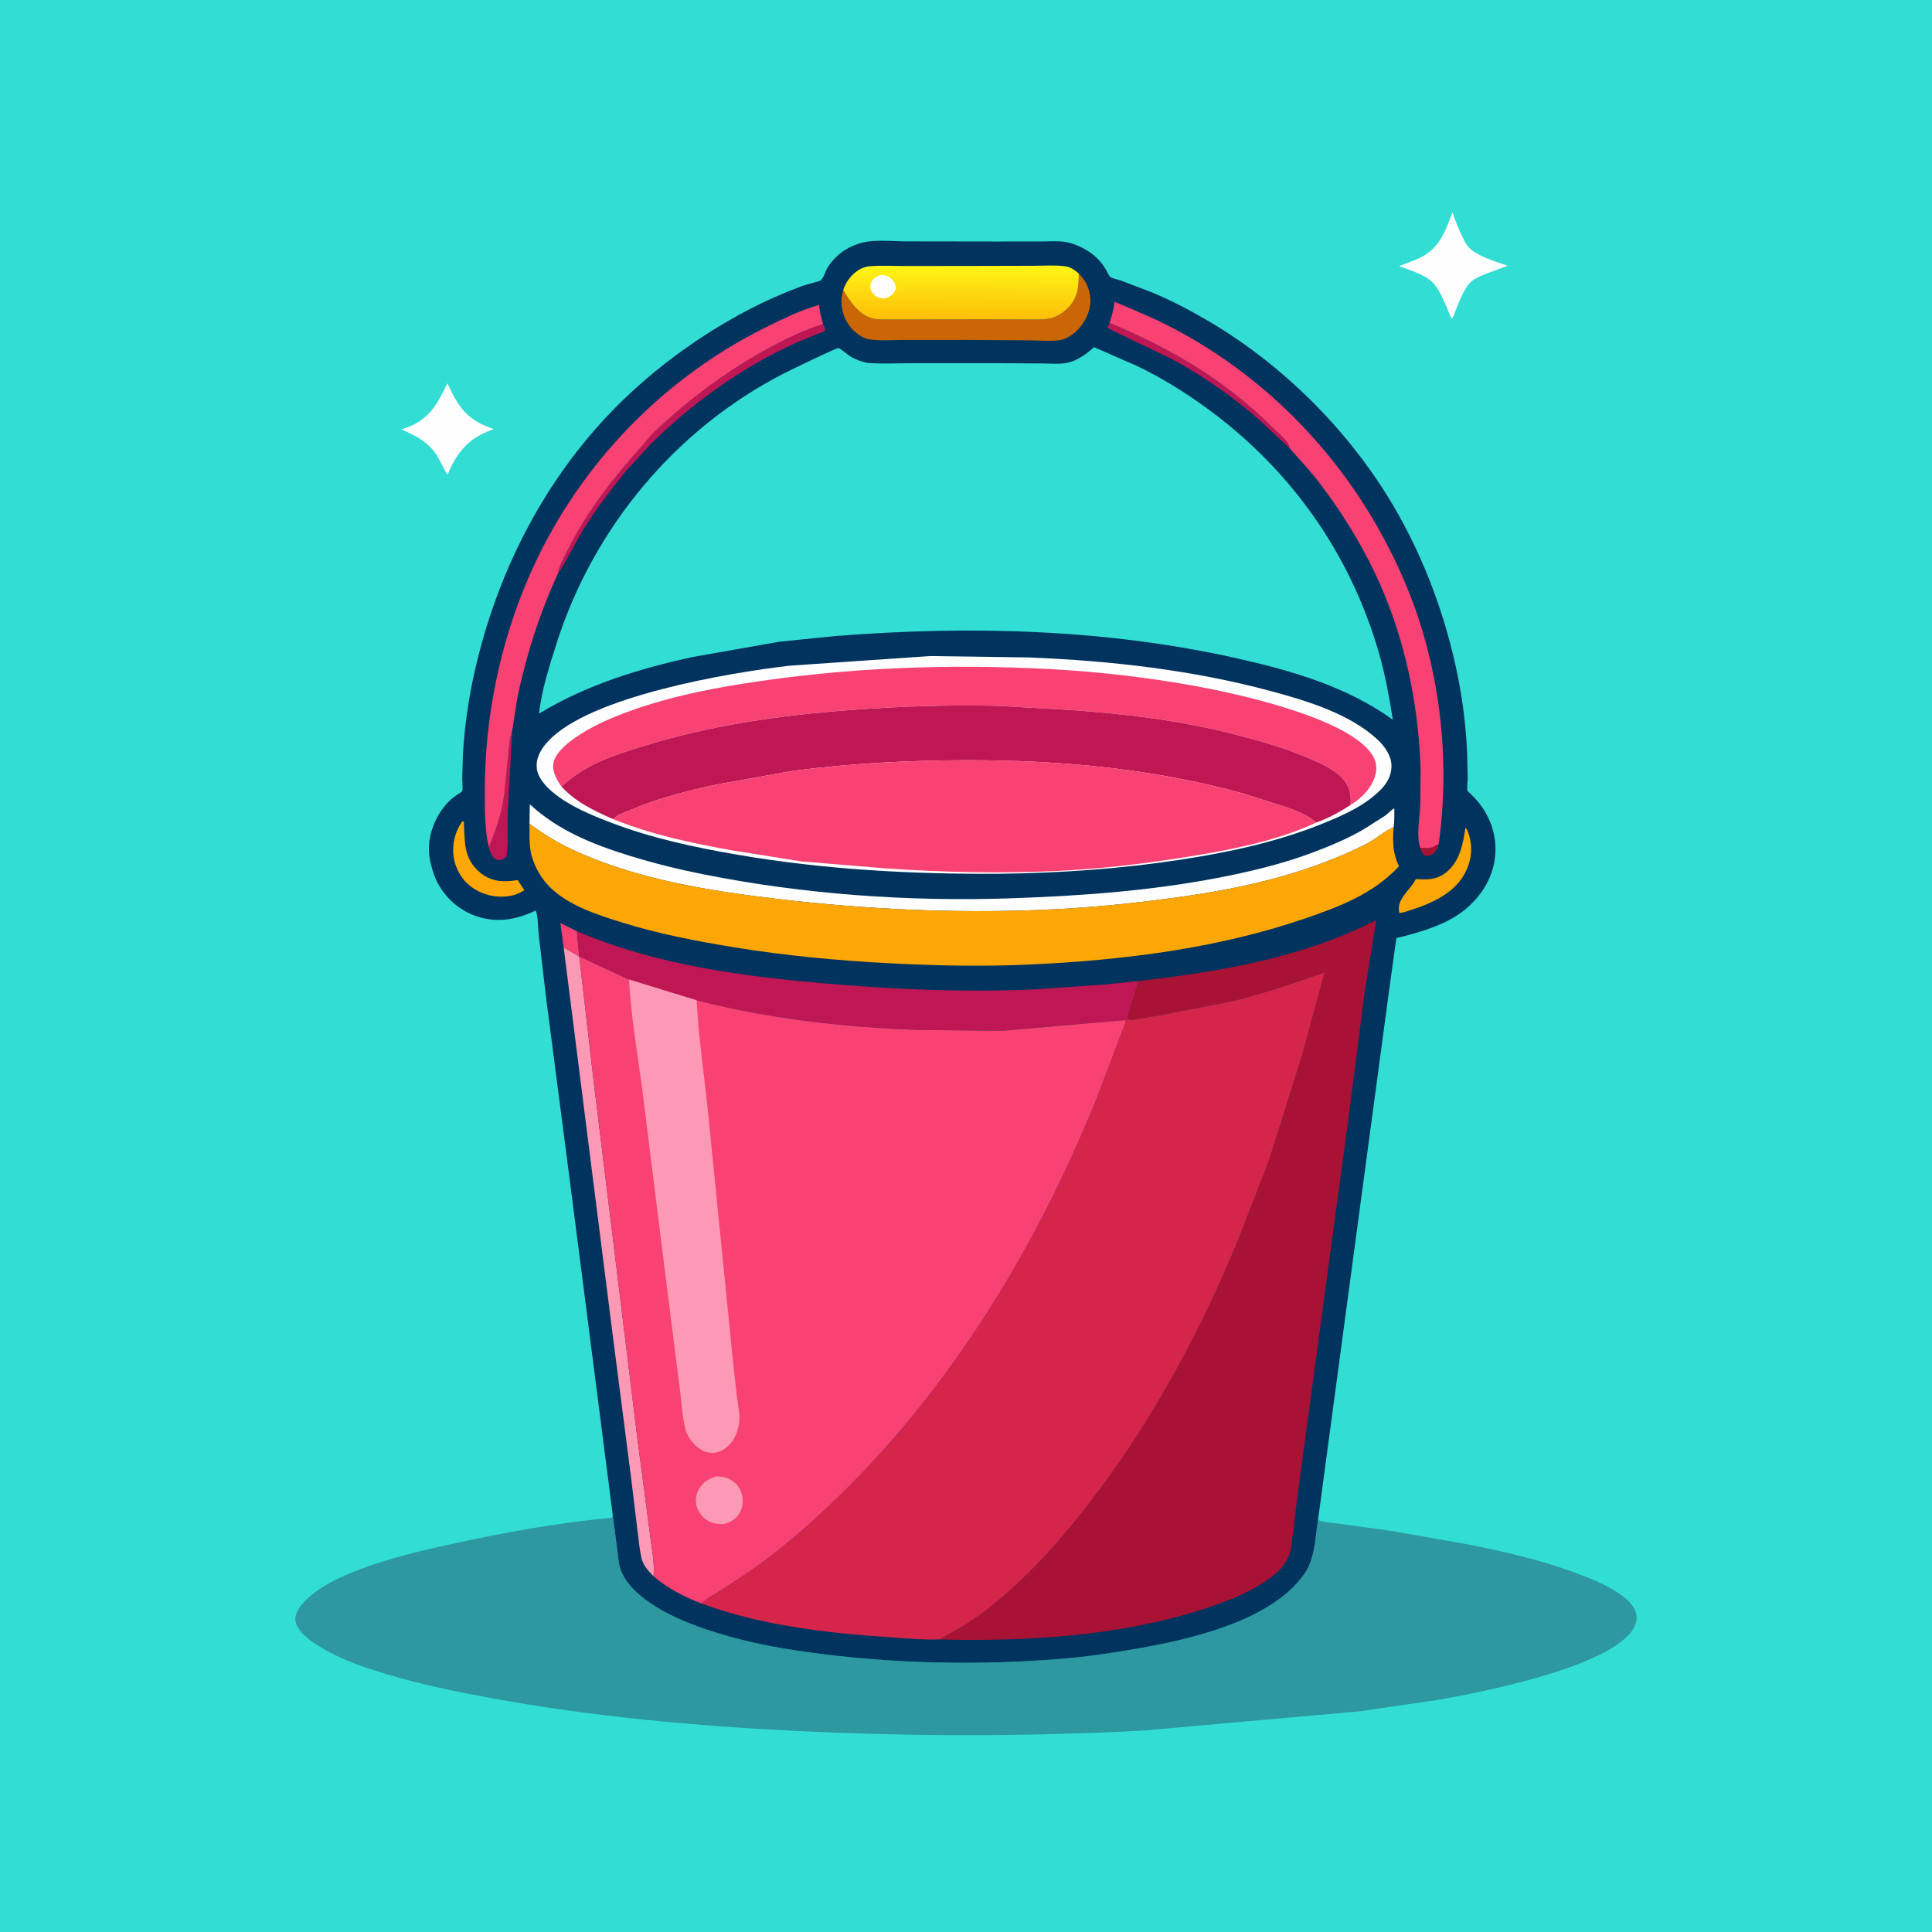
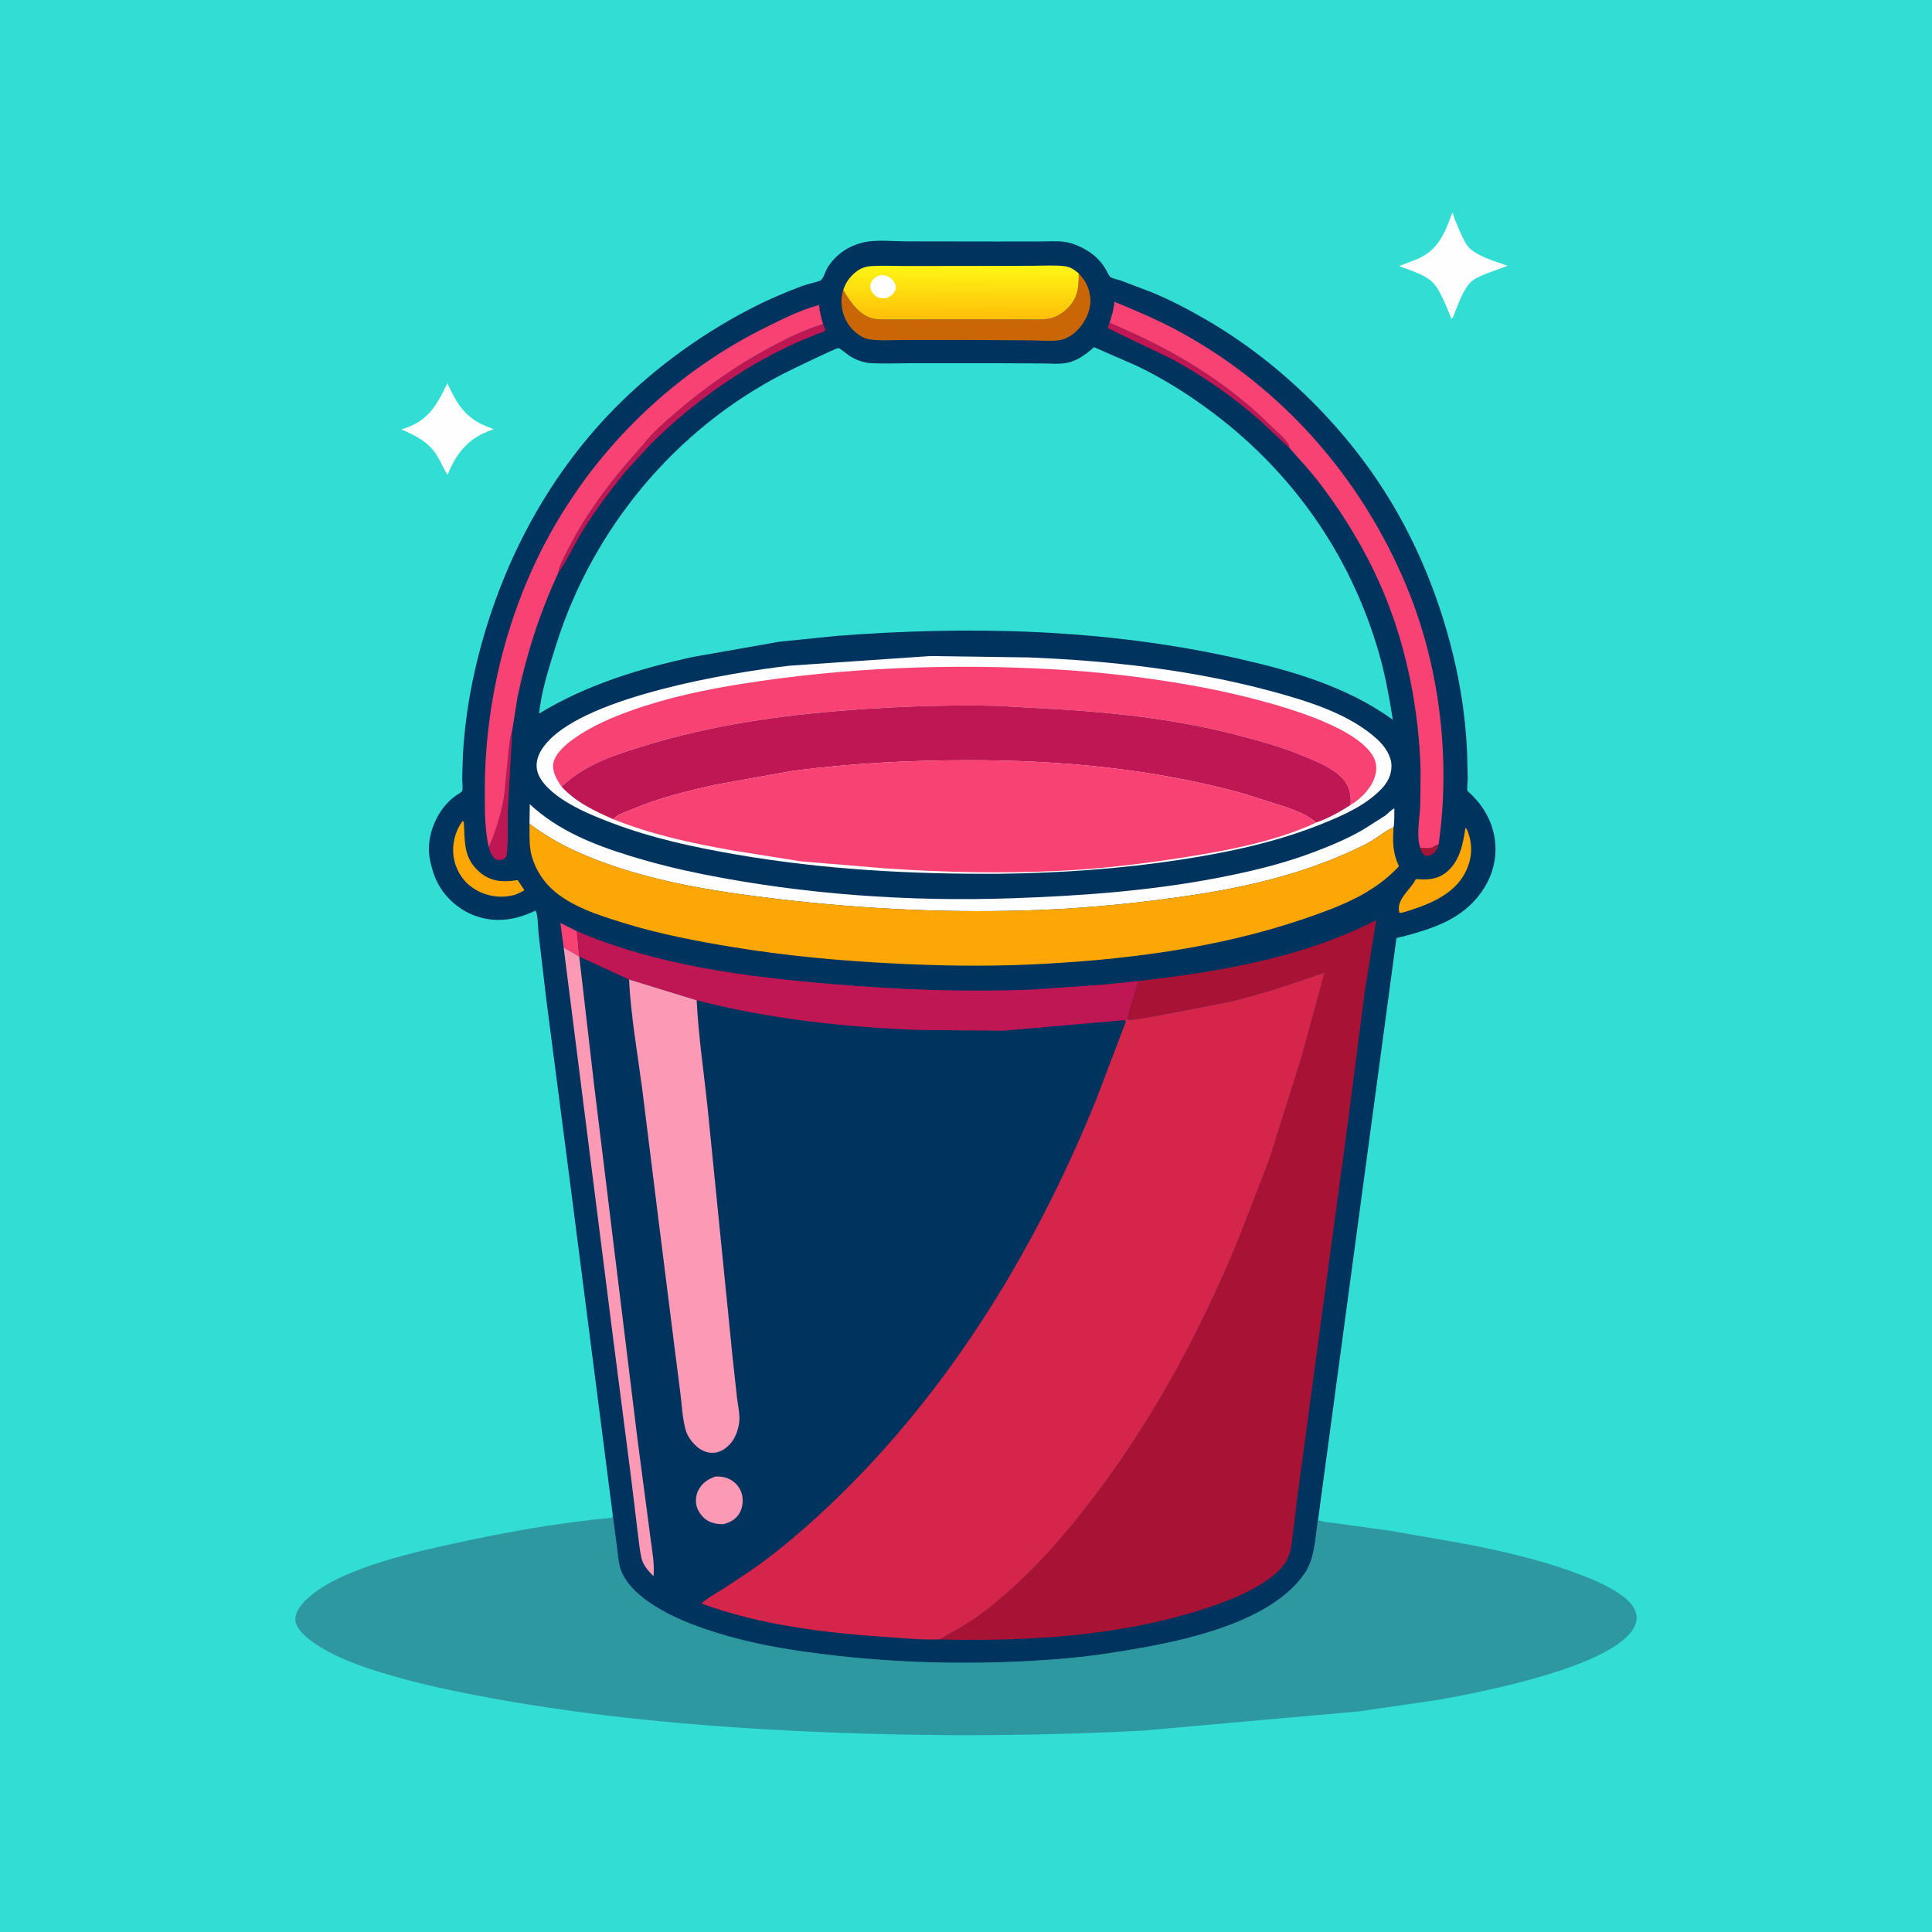
<svg xmlns="http://www.w3.org/2000/svg" version="1.1" style="display: block;" viewBox="0 0 2048 2048" width="1024" height="1024">
  <defs>
    <linearGradient id="Gradient1" gradientUnits="userSpaceOnUse" x1="1018.42" y1="336.224" x2="1018.55" y2="282.754">
      <stop class="stop0" offset="0" stop-opacity="1" stop-color="rgb(254,192,9)" />
      <stop class="stop1" offset="1" stop-opacity="1" stop-color="rgb(254,245,20)" />
    </linearGradient>
  </defs>
  <path transform="translate(0,0)" fill="rgb(50,221,212)" d="M -0 -0 L 2048 0 L 2048 2048 L -0 2048 L -0 -0 z" />
  <path transform="translate(0,0)" fill="rgb(254,254,254)" d="M 474.264 406.283 C 482.17 423.162 489.194 437.218 505.774 447.13 C 511.257 450.407 517.367 452.616 523.31 454.905 L 516.271 457.627 C 494.311 466.804 483.218 482.017 474.317 503.421 C 470.285 496.832 467.329 489.597 463.248 483.024 C 453.979 468.092 440.724 461.963 425.385 455.136 L 430 453.732 C 455.095 444.795 463.235 428.851 474.264 406.283 z" />
  <path transform="translate(0,0)" fill="rgb(254,254,254)" d="M 1539.73 225.035 C 1542.47 234.201 1546.43 243.056 1550.53 251.679 C 1552.32 255.431 1554.2 259.396 1557.11 262.417 C 1566.09 271.767 1585.93 277.372 1598.2 281.72 L 1575.84 289.984 C 1570.94 292.07 1564.72 294.281 1560.6 297.661 C 1551.16 305.397 1545.04 324.532 1540.5 335.725 C 1539.45 337.459 1540.15 336.866 1538.5 337.636 L 1533.34 325.176 C 1529.64 316.71 1524.69 304.833 1517.82 298.5 C 1509.4 290.742 1493.78 286.194 1483.18 282.052 L 1503.27 274.266 C 1525.54 264.093 1531.55 246.465 1539.73 225.035 z" />
  <path transform="translate(0,0)" fill="rgb(45,152,160)" d="M 649.562 1606.19 L 654.53 1644.5 C 655.304 1650.45 655.749 1657.21 657.636 1662.93 C 662.416 1677.41 674.766 1688.99 686.844 1697.56 C 705.26 1710.64 726.703 1719.75 748 1727.02 C 782.62 1738.83 817.832 1745.97 854 1751.05 C 943.261 1763.61 1035.21 1765.76 1125.03 1758.43 C 1153.21 1756.13 1181.17 1751.89 1209 1746.96 C 1264.95 1737.05 1348.58 1717.22 1382.54 1668.55 C 1393.56 1652.77 1394.03 1632.53 1396.63 1614.09 C 1396.7 1613.56 1397.24 1609.28 1397.44 1609.2 L 1397.79 1611.49 C 1403.38 1613.79 1411.45 1614 1417.5 1614.92 L 1474.94 1622.86 L 1553.73 1636.7 C 1591.97 1644.21 1629.79 1652.67 1666.51 1666 C 1683.5 1672.16 1700.86 1678.93 1715.97 1689.01 C 1724.59 1694.76 1732.92 1701.7 1734.74 1712.52 C 1735.67 1718 1733.16 1724.38 1729.97 1728.78 C 1701.45 1768 1573.94 1793.03 1525.73 1801.74 L 1441.01 1814.09 L 1210.34 1834.62 C 1088.89 1840.83 967.664 1840.88 846.212 1834.98 C 736.591 1829.67 627.178 1819.61 519.153 1799.81 C 482.637 1793.11 447.04 1785.66 411.39 1775.15 C 383.749 1767.01 354.714 1756.99 331.002 1740.26 C 324.111 1735.4 314.244 1726.89 313.16 1718 C 312.385 1711.64 315.981 1705.73 319.849 1700.99 C 349.063 1665.24 435.746 1646.13 480.263 1636.38 C 535.879 1624.2 591.779 1614.21 648.5 1608.85 L 649.562 1606.19 z" />
-   <path transform="translate(0,0)" fill="rgb(0,51,94)" d="M 649.562 1606.19 L 606.632 1271.57 L 579.237 1060.48 L 570.885 989.462 C 570.374 984.684 570.269 968.741 567.692 965.243 C 547.133 975.185 525.806 978.772 503.746 970.783 C 485.417 964.144 469.924 949.779 462.007 932 C 459.772 926.982 458.264 921.824 456.941 916.5 L 456.446 914.562 C 452.01 896.832 456.263 878.015 465.613 862.617 C 470.149 855.148 476.347 848.159 483.554 843.176 C 484.748 842.351 489.801 839.561 490.046 838.436 C 490.806 834.935 489.989 829.158 489.992 825.455 L 490.723 799.522 C 492.516 769.548 496.776 739.773 503.453 710.5 C 526.293 610.367 572.939 516.352 643.52 441.232 C 685.798 396.235 738.349 357.188 792.96 328.607 C 811.304 319.007 830.34 310.628 849.734 303.381 C 856.15 300.983 863.564 299.877 869.7 297.299 C 872.532 296.109 875.257 286.858 877.139 283.836 C 885.808 269.918 899.147 260.809 915.062 257.003 C 928.552 253.777 946.949 255.858 960.877 255.869 L 1056.95 256.006 L 1104.04 255.946 C 1111.75 255.945 1120.19 255.332 1127.84 256.272 C 1137.19 257.422 1147.62 262.174 1155.34 267.457 C 1162.69 272.493 1168.1 278.602 1172.59 286.222 C 1173.8 288.274 1175.32 292.061 1177 293.62 C 1178.48 294.989 1185.89 296.606 1188.09 297.364 L 1221.02 309.901 C 1241.19 318.285 1260.79 328.545 1279.66 339.549 C 1358.8 385.724 1428.88 455.322 1475.81 534.089 C 1511.85 594.568 1536.87 664.841 1548.54 734.242 C 1552.01 754.907 1554.23 776.157 1555.19 797.098 L 1555.85 825.343 C 1555.82 828.657 1554.77 835.318 1555.62 838.315 C 1555.76 838.805 1558.68 841.25 1559.16 841.718 C 1562.49 844.981 1565.59 848.317 1568.44 852.015 C 1590.32 880.376 1590.93 917.18 1569.97 946.236 C 1549.76 974.237 1520.31 983.816 1488.47 992.418 C 1487.34 992.722 1480.82 993.975 1480.27 994.53 C 1480.01 994.797 1472.07 1053.27 1471.4 1058.08 L 1397.44 1609.2 C 1397.24 1609.28 1396.7 1613.56 1396.63 1614.09 C 1394.03 1632.53 1393.56 1652.77 1382.54 1668.55 C 1348.58 1717.22 1264.95 1737.05 1209 1746.96 C 1181.17 1751.89 1153.21 1756.13 1125.03 1758.43 C 1035.21 1765.76 943.261 1763.61 854 1751.05 C 817.832 1745.97 782.62 1738.83 748 1727.02 C 726.703 1719.75 705.26 1710.64 686.844 1697.56 C 674.766 1688.99 662.416 1677.41 657.636 1662.93 C 655.749 1657.21 655.304 1650.45 654.53 1644.5 L 649.562 1606.19 z" />
+   <path transform="translate(0,0)" fill="rgb(0,51,94)" d="M 649.562 1606.19 L 606.632 1271.57 L 579.237 1060.48 L 570.885 989.462 C 570.374 984.684 570.269 968.741 567.692 965.243 C 547.133 975.185 525.806 978.772 503.746 970.783 C 485.417 964.144 469.924 949.779 462.007 932 C 459.772 926.982 458.264 921.824 456.941 916.5 L 456.446 914.562 C 452.01 896.832 456.263 878.015 465.613 862.617 C 470.149 855.148 476.347 848.159 483.554 843.176 C 484.748 842.351 489.801 839.561 490.046 838.436 C 490.806 834.935 489.989 829.158 489.992 825.455 L 490.723 799.522 C 492.516 769.548 496.776 739.773 503.453 710.5 C 526.293 610.367 572.939 516.352 643.52 441.232 C 685.798 396.235 738.349 357.188 792.96 328.607 C 811.304 319.007 830.34 310.628 849.734 303.381 C 856.15 300.983 863.564 299.877 869.7 297.299 C 872.532 296.109 875.257 286.858 877.139 283.836 C 885.808 269.918 899.147 260.809 915.062 257.003 C 928.552 253.777 946.949 255.858 960.877 255.869 L 1056.95 256.006 L 1104.04 255.946 C 1111.75 255.945 1120.19 255.332 1127.84 256.272 C 1137.19 257.422 1147.62 262.174 1155.34 267.457 C 1162.69 272.493 1168.1 278.602 1172.59 286.222 C 1173.8 288.274 1175.32 292.061 1177 293.62 C 1178.48 294.989 1185.89 296.606 1188.09 297.364 L 1221.02 309.901 C 1241.19 318.285 1260.79 328.545 1279.66 339.549 C 1358.8 385.724 1428.88 455.322 1475.81 534.089 C 1511.85 594.568 1536.87 664.841 1548.54 734.242 C 1552.01 754.907 1554.23 776.157 1555.19 797.098 L 1555.85 825.343 C 1555.82 828.657 1554.77 835.318 1555.62 838.315 C 1555.76 838.805 1558.68 841.25 1559.16 841.718 C 1562.49 844.981 1565.59 848.317 1568.44 852.015 C 1590.32 880.376 1590.93 917.18 1569.97 946.236 C 1549.76 974.237 1520.31 983.816 1488.47 992.418 C 1487.34 992.722 1480.82 993.975 1480.27 994.53 L 1397.44 1609.2 C 1397.24 1609.28 1396.7 1613.56 1396.63 1614.09 C 1394.03 1632.53 1393.56 1652.77 1382.54 1668.55 C 1348.58 1717.22 1264.95 1737.05 1209 1746.96 C 1181.17 1751.89 1153.21 1756.13 1125.03 1758.43 C 1035.21 1765.76 943.261 1763.61 854 1751.05 C 817.832 1745.97 782.62 1738.83 748 1727.02 C 726.703 1719.75 705.26 1710.64 686.844 1697.56 C 674.766 1688.99 662.416 1677.41 657.636 1662.93 C 655.749 1657.21 655.304 1650.45 654.53 1644.5 L 649.562 1606.19 z" />
  <path transform="translate(0,0)" fill="rgb(168,18,53)" d="M 1525.03 894.944 C 1523.58 899.705 1521.91 903.703 1517.28 906.134 C 1514.93 907.37 1513.09 907.03 1510.5 907.049 C 1507.33 904.583 1506.5 902.429 1505.5 898.55 C 1510.15 898.879 1516.54 900.058 1520.47 897.009 L 1521.37 896.15 C 1522.93 896.14 1523.66 895.63 1525.03 894.944 z" />
  <path transform="translate(0,0)" fill="rgb(247,66,115)" d="M 597.538 1004.57 L 594.024 978.379 L 611.519 987.128 L 614.036 1013.99 L 597.538 1004.57 z" />
  <path transform="translate(0,0)" fill="rgb(190,23,84)" d="M 518.185 898.14 C 525.617 880.57 532.453 860.101 534.722 841.098 L 539.112 796.533 C 539.982 788.847 540.543 780.835 543.146 773.506 L 538.364 858.08 C 537.839 873.36 538.955 889.719 537.299 904.842 C 536.944 908.079 536.49 908.296 534.226 910.5 C 530.718 911.74 529.105 912.032 525.5 910.995 C 521.379 907.611 519.336 903.287 518.185 898.14 z" />
  <path transform="translate(0,0)" fill="rgb(190,23,84)" d="M 1176.24 342.26 C 1240.22 369.01 1298.56 402.874 1347.95 452.212 C 1352.63 456.894 1363.98 466.063 1366.31 472.002 C 1366.62 472.792 1366.73 474.148 1366.83 474.902 L 1336.01 446.06 C 1307.74 421.135 1277.03 399.73 1244.02 381.545 C 1236.79 377.56 1175.28 348.974 1174.15 347.5 L 1176.24 342.26 z" />
  <path transform="translate(0,0)" fill="rgb(253,167,6)" d="M 490.242 870.5 C 490.711 870.744 491.331 870.811 491.65 871.233 C 491.893 871.555 491.813 874.578 491.849 875.254 C 492.2 881.919 492.331 888.719 493.145 895.341 C 493.781 900.513 495.059 905.518 497.287 910.245 C 501.663 919.53 510.856 928.379 520.622 931.73 L 522 932.178 C 530.646 935.096 539.861 934.222 548.75 932.945 L 555.875 943.608 C 552.801 945.835 548.997 947.157 545.522 948.652 L 545.053 948.762 L 540.355 949.759 C 525.974 952.159 511.155 948.647 499.489 940.013 C 489.303 932.474 482.534 920.422 480.808 907.951 C 479.031 895.112 482.372 880.933 490.242 870.5 z" />
  <path transform="translate(0,0)" fill="rgb(253,167,6)" d="M 1553.36 877.5 C 1554.66 878.36 1555.39 880.055 1555.93 881.5 C 1561.6 896.718 1560.41 911.094 1552.92 925.5 C 1540.57 949.241 1512.3 959.746 1488.23 966.977 C 1486.58 967.397 1485.18 967.592 1483.5 967.748 C 1479.4 953.885 1494.29 944.134 1500.1 933.214 L 1500.81 931.859 C 1512.73 932.683 1522.77 932.704 1532.75 924.96 C 1547.17 913.773 1551.04 894.551 1553.36 877.5 z" />
  <path transform="translate(0,0)" fill="rgb(190,23,84)" d="M 872.504 343.519 L 875.041 349.5 C 873.411 352.264 869.222 352.989 866.205 354.124 L 845.763 362.476 C 828.349 370.463 810.645 379.468 794.249 389.365 C 756.493 412.155 720.953 439.733 689.7 470.877 L 662.745 500.246 C 646.433 520.809 630.766 541.081 617.105 563.519 C 608.326 577.939 600.942 594.291 591.42 608.042 C 592.674 599.546 598.221 590.091 602.046 582.5 C 623.207 540.491 651.276 505.011 682.724 470.335 L 682.835 470.058 C 691.634 458.655 704.479 447.603 715.365 438.207 C 745.91 411.841 780.049 387.671 815.614 368.607 C 833.915 358.797 852.576 349.56 872.504 343.519 z" />
  <path transform="translate(0,0)" fill="rgb(203,102,7)" d="M 1143.51 289.835 C 1149.93 296.601 1153.8 303.241 1155.29 312.5 L 1155.53 313.955 C 1157.17 325.146 1152.74 336.816 1145.96 345.568 C 1140.35 352.81 1131.67 359.573 1122.38 360.714 C 1112.72 361.901 1101.67 360.842 1091.89 360.781 L 1024.65 360.362 L 957.729 360.417 C 946.242 360.431 933.841 361.375 922.5 359.889 C 917.064 359.177 911.836 356.341 907.625 352.886 C 898.353 345.278 893.161 334.879 892.112 322.919 C 891.641 317.547 892.288 312.517 893.852 307.384 C 899.981 317.864 908.238 330.546 919.746 335.718 L 921 336.259 C 925.951 338.435 931.318 338.595 936.658 338.68 L 1045.32 338.551 L 1086.93 338.666 C 1095.37 338.678 1104.54 339.198 1112.86 337.642 C 1119.63 336.374 1127.01 331.537 1131.82 326.719 C 1142.66 315.836 1143.61 304.286 1143.51 289.835 z" />
  <path transform="translate(0,0)" fill="rgb(252,153,181)" d="M 597.538 1004.57 L 614.036 1013.99 L 629.762 1150 L 675.719 1525.39 L 689.216 1627.87 C 690.831 1641.38 694.172 1657.51 692.719 1670.95 C 687.06 1664.91 681.753 1659.54 679.872 1651.2 C 677.923 1642.55 677.187 1633.41 676.016 1624.62 L 668.981 1566.5 L 649.222 1413.04 L 597.538 1004.57 z" />
  <path transform="translate(0,0)" fill="rgb(254,254,254)" d="M 561.292 873.176 L 561.589 852.496 C 591.197 880.131 628.916 895.3 667.209 907.096 C 693.186 915.097 718.883 921.493 745.52 926.798 C 852.318 948.07 963.263 955.943 1072.09 952.216 C 1144.37 949.741 1217.42 944.542 1288.55 931.021 C 1323.77 924.325 1359.79 915.833 1393.32 903.041 C 1411.01 896.288 1429.15 888.729 1445.5 879.134 L 1468.39 864.585 C 1471.02 862.727 1475.31 857.833 1478.06 856.948 C 1477.9 863.393 1478.36 870.654 1477.24 876.963 C 1468.63 880.69 1462.01 886.381 1454.13 891.258 C 1447.14 895.582 1439.36 899.038 1431.9 902.447 C 1379.44 926.414 1322.33 940.075 1265.48 948.65 C 1211.63 956.773 1156.7 962.439 1102.27 964.58 C 1010.26 968.2 917.383 963.881 826.001 953.119 C 751.978 944.402 673.841 932.129 605.814 900.171 C 589.964 892.724 575.363 883.563 561.292 873.176 z" />
  <path transform="translate(0,0)" fill="url(#Gradient1)" d="M 893.852 307.384 C 895.382 303.164 897.272 299.03 900.093 295.5 C 905.888 288.252 913.008 282.849 922.507 282.177 C 934.968 281.294 948.04 282.003 960.562 281.992 L 1034.21 281.894 L 1095.06 281.743 C 1105.98 281.722 1117.68 280.904 1128.49 282.159 C 1134.76 282.888 1138.81 285.921 1143.51 289.835 C 1143.61 304.286 1142.66 315.836 1131.82 326.719 C 1127.01 331.537 1119.63 336.374 1112.86 337.642 C 1104.54 339.198 1095.37 338.678 1086.93 338.666 L 1045.32 338.551 L 936.658 338.68 C 931.318 338.595 925.951 338.435 921 336.259 L 919.746 335.718 C 908.238 330.546 899.981 317.864 893.852 307.384 z" />
  <path transform="translate(0,0)" fill="rgb(254,254,254)" d="M 933.434 291.5 C 937.427 291.383 940.874 292.264 944.041 294.76 C 947.561 297.534 949.255 301.14 949.816 305.5 C 947.501 311.974 945.211 313.336 939.029 316.272 C 936.356 316.263 933.485 316.327 930.961 315.317 C 927.636 313.986 924.641 310.812 923.325 307.52 C 922.134 304.541 922.249 301.876 923.731 299 C 925.851 294.884 929.227 292.988 933.434 291.5 z" />
  <path transform="translate(0,0)" fill="rgb(247,66,115)" d="M 518.185 898.14 C 513.735 879.854 513.965 858.107 513.915 839.337 C 513.654 742.136 538.799 642.632 587.39 558.231 C 639.724 467.331 718.743 392.746 812.833 346.444 C 830.616 337.693 849.023 328.455 868.193 323.299 C 868.949 330.473 870.367 336.662 872.504 343.519 C 852.576 349.56 833.915 358.797 815.614 368.607 C 780.049 387.671 745.91 411.841 715.365 438.207 C 704.479 447.603 691.634 458.655 682.835 470.058 L 682.724 470.335 C 651.276 505.011 623.207 540.491 602.046 582.5 C 598.221 590.091 592.674 599.546 591.42 608.042 C 572.16 649.628 557.678 694.839 548.438 739.754 L 543.146 773.506 C 540.543 780.835 539.982 788.847 539.112 796.533 L 534.722 841.098 C 532.453 860.101 525.617 880.57 518.185 898.14 z" />
  <path transform="translate(0,0)" fill="rgb(247,66,115)" d="M 1176.24 342.26 C 1178.54 335.019 1180.68 327.498 1181.39 319.909 C 1204.87 329.576 1228.41 339.551 1250.7 351.732 C 1359.89 411.381 1443.53 507.038 1491.11 621.73 C 1526.23 706.377 1537.93 804.296 1525.03 894.944 C 1523.66 895.63 1522.93 896.14 1521.37 896.15 L 1520.47 897.009 C 1516.54 900.058 1510.15 898.879 1505.5 898.55 C 1501.21 886.575 1504.93 866.921 1505.5 853.992 L 1505.9 816.564 C 1504.22 755.473 1492.27 692.154 1469.66 635.337 C 1452.09 591.212 1427.23 549.331 1398.44 511.607 C 1388.64 498.774 1377.48 487.014 1366.83 474.902 C 1366.73 474.148 1366.62 472.792 1366.31 472.002 C 1363.98 466.063 1352.63 456.894 1347.95 452.212 C 1298.56 402.874 1240.22 369.01 1176.24 342.26 z" />
  <path transform="translate(0,0)" fill="rgb(190,23,84)" d="M 611.519 987.128 C 696.906 1023.7 791.032 1035.48 882.83 1043.19 C 953.718 1049.14 1023.87 1051.8 1095 1048.92 L 1170.88 1043.61 L 1206.81 1039.93 L 1194.85 1080.41 L 1192.2 1081.39 L 1063.48 1092.61 L 975.416 1091.81 C 895.77 1089.03 815.806 1080.16 738.486 1060.35 L 666.781 1038.31 L 614.036 1013.99 L 611.519 987.128 z" />
  <path transform="translate(0,0)" fill="rgb(253,167,6)" d="M 561.292 873.176 C 575.363 883.563 589.964 892.724 605.814 900.171 C 673.841 932.129 751.978 944.402 826.001 953.119 C 917.383 963.881 1010.26 968.2 1102.27 964.58 C 1156.7 962.439 1211.63 956.773 1265.48 948.65 C 1322.33 940.075 1379.44 926.414 1431.9 902.447 C 1439.36 899.038 1447.14 895.582 1454.13 891.258 C 1462.01 886.381 1468.63 880.69 1477.24 876.963 C 1476.24 892.775 1476.24 903.872 1482.94 918.343 C 1455.94 947.39 1420.18 961.042 1383.45 973.619 C 1289.9 1005.65 1189.84 1017.96 1091.38 1022.44 C 1041.61 1024.7 992.23 1023.67 942.5 1021.08 C 887.28 1018.19 832.585 1013.06 778 1004.14 C 738.225 997.639 698.533 990.054 660 978.063 C 634.153 970.019 604.317 960.654 584.224 941.668 C 573.193 931.245 564.74 916.183 562.32 901.175 C 560.886 892.279 561.476 882.22 561.292 873.176 z" />
  <path transform="translate(0,0)" fill="rgb(168,18,53)" d="M 1206.81 1039.93 C 1292.75 1030.06 1381.19 1015.32 1458.84 975.322 L 1446.69 1051.3 L 1428.94 1189 L 1387.7 1494.49 L 1374.71 1591.01 L 1370.52 1625.98 C 1369.69 1632.67 1369.16 1639.78 1367.22 1646.24 C 1363.18 1659.71 1352.18 1669.14 1340.83 1676.69 C 1320.8 1690 1297.27 1698.73 1274.5 1706.07 C 1186.52 1734.43 1087.77 1740.23 995.765 1737.86 L 997.523 1736.95 C 1011.6 1728.8 1025.86 1721.43 1038.96 1711.67 C 1088.31 1674.88 1128.69 1628.38 1165.32 1579.31 C 1225.53 1498.65 1273.45 1408.63 1311.95 1315.79 L 1345.42 1229.38 L 1380.06 1119.22 L 1404.16 1030.79 C 1371.55 1042.23 1339.18 1053.26 1305.55 1061.5 L 1228.43 1076.43 L 1208.86 1079.72 C 1205.05 1080.35 1200.42 1081.58 1196.59 1080.82 L 1194.85 1080.41 L 1206.81 1039.93 z" />
  <path transform="translate(0,0)" fill="rgb(213,37,75)" d="M 1194.85 1080.41 L 1196.59 1080.82 C 1200.42 1081.58 1205.05 1080.35 1208.86 1079.72 L 1228.43 1076.43 L 1305.55 1061.5 C 1339.18 1053.26 1371.55 1042.23 1404.16 1030.79 L 1380.06 1119.22 L 1345.42 1229.38 L 1311.95 1315.79 C 1273.45 1408.63 1225.53 1498.65 1165.32 1579.31 C 1128.69 1628.38 1088.31 1674.88 1038.96 1711.67 C 1025.86 1721.43 1011.6 1728.8 997.523 1736.95 L 995.765 1737.86 C 978.343 1738.47 960.011 1736.72 942.58 1735.54 C 875.841 1731.05 806.629 1723.03 743.567 1699.78 C 749.779 1693.84 757.879 1689.76 765.145 1685.22 L 794.753 1665.65 C 819.803 1648.41 843.646 1628.44 866.097 1607.96 C 998.707 1487.03 1094.8 1331.32 1161.88 1165.96 L 1193.5 1082.83 L 1192.2 1081.39 L 1194.85 1080.41 z" />
  <path transform="translate(0,0)" fill="rgb(254,254,254)" d="M 985.882 695.446 L 1090.47 696.895 C 1177.39 700.443 1263.74 710.086 1347.93 732.785 C 1385.92 743.027 1431.11 756.823 1460.42 784.133 C 1467.91 791.113 1475.01 801.361 1475.03 811.917 C 1475.05 821.443 1470.79 829.706 1464.29 836.402 C 1447.36 853.836 1424.57 863.944 1402.41 872.905 C 1353.81 892.555 1302.72 903.486 1251.07 911.36 C 1187.49 921.051 1124.28 925.433 1060.01 926.228 C 966.127 926.831 873.436 921.83 780.806 905.89 C 735.603 898.112 690.985 888.52 648 872.146 C 626.913 864.114 604.456 854.862 586.821 840.518 C 578.853 834.037 569.703 824.296 568.925 813.551 C 568.117 802.403 574.098 793.141 581.443 785.322 C 625.688 738.223 771.147 713.279 836.83 705.676 L 985.882 695.446 z" />
  <path transform="translate(0,0)" fill="rgb(247,66,115)" d="M 595.311 833.871 C 590.588 827.298 585.489 818.596 586.428 810.15 C 587.65 799.167 600.115 788.849 608.577 782.832 C 626.671 769.965 648.199 760.715 669.008 753.253 C 707.197 739.557 746.581 731.246 786.572 724.889 C 896.03 707.492 1006.11 703.343 1116.73 709.484 C 1165.45 712.19 1214.57 717.923 1262.61 726.423 C 1308.79 734.592 1428.32 760.221 1454.52 799.98 C 1458.56 806.111 1459.87 813.138 1458.24 820.292 C 1455.06 834.325 1443.57 846.104 1431.6 853.38 L 1431.78 850.596 C 1432.25 840.925 1429.76 831.942 1422.97 824.829 C 1412.3 813.654 1394.09 806.455 1379.97 800.696 C 1357.6 791.577 1334.8 785.188 1311.45 779.152 C 1251.4 763.631 1192.21 756.499 1130.48 752.375 L 1056.71 748.184 C 1004.67 747.035 952.961 748.8 901.072 752.686 C 827.713 758.18 754.978 768.541 684.481 790.119 C 652.035 800.051 620.295 809.941 595.311 833.871 z" />
  <path transform="translate(0,0)" fill="rgb(190,23,84)" d="M 595.311 833.871 C 620.295 809.941 652.035 800.051 684.481 790.119 C 754.978 768.541 827.713 758.18 901.072 752.686 C 952.961 748.8 1004.67 747.035 1056.71 748.184 L 1130.48 752.375 C 1192.21 756.499 1251.4 763.631 1311.45 779.152 C 1334.8 785.188 1357.6 791.577 1379.97 800.696 C 1394.09 806.455 1412.3 813.654 1422.97 824.829 C 1429.76 831.942 1432.25 840.925 1431.78 850.596 L 1431.6 853.38 C 1420.75 860.321 1407.48 867.878 1395.15 871.9 L 1392.38 869.676 C 1383.86 863.133 1373.3 859.264 1363.29 855.62 L 1317.58 841.059 C 1222.31 814.769 1124 805.736 1025.41 805.861 C 963.715 805.939 902.214 809.17 841 817.032 L 759.449 831.664 C 727.878 838.514 696.906 846.275 667.184 859.137 C 661.489 861.602 654.112 863.487 650.282 868.456 C 630.316 859.728 610.123 850.246 595.311 833.871 z" />
  <path transform="translate(0,0)" fill="rgb(247,66,115)" d="M 650.282 868.456 C 654.112 863.487 661.489 861.602 667.184 859.137 C 696.906 846.275 727.878 838.514 759.449 831.664 L 841 817.032 C 902.214 809.17 963.715 805.939 1025.41 805.861 C 1124 805.736 1222.31 814.769 1317.58 841.059 L 1363.29 855.62 C 1373.3 859.264 1383.86 863.133 1392.38 869.676 L 1395.15 871.9 L 1387.7 875.39 C 1347.92 892.337 1302.9 901.173 1260.34 907.999 C 1215.05 915.263 1170.03 920.778 1124.19 923.066 C 1062.73 926.135 1000.82 924.748 939.467 920.58 L 849.52 913.119 L 776.781 901.555 C 733.368 893.804 691.408 884.992 650.282 868.456 z" />
  <path transform="translate(0,0)" fill="rgb(50,221,212)" d="M 1159.72 368.007 L 1204.15 387.43 C 1230.2 399.785 1254.71 414.91 1278.04 431.811 C 1367.5 496.627 1431.45 586.413 1461.92 692.87 C 1468.54 716.001 1472.7 739.247 1476.47 762.961 C 1427.95 727.984 1370.32 711.234 1312.75 698.221 C 1172.96 666.621 1028.26 663.018 885.76 674.206 L 826.058 680.271 L 734.777 696.357 C 677.52 708.751 621.797 725.889 571.449 756.43 C 574.05 731.562 582.325 706.248 589.853 682.5 C 628.665 560.061 715.941 454.939 830.499 396.097 C 837.521 392.491 885.709 369.063 888.68 369.011 C 890.425 368.98 898.491 375.96 900.498 377.216 C 904.347 379.627 908.467 381.653 912.818 382.977 L 914.5 383.462 C 916.835 384.152 919.062 384.703 921.5 384.853 C 936.72 385.787 952.431 385.017 967.689 385.017 L 1056.36 385.018 L 1105.4 385.26 C 1113.74 385.31 1123.13 386.237 1131.27 384.595 C 1142.18 382.397 1151.63 375.245 1159.72 368.007 z" />
-   <path transform="translate(0,0)" fill="rgb(247,66,115)" d="M 614.036 1013.99 L 666.781 1038.31 L 738.486 1060.35 C 815.806 1080.16 895.77 1089.03 975.416 1091.81 L 1063.48 1092.61 L 1192.2 1081.39 L 1193.5 1082.83 L 1161.88 1165.96 C 1094.8 1331.32 998.707 1487.03 866.097 1607.96 C 843.646 1628.44 819.803 1648.41 794.753 1665.65 L 765.145 1685.22 C 757.879 1689.76 749.779 1693.84 743.567 1699.78 C 725.179 1692.78 707.801 1683.65 692.719 1670.95 C 694.172 1657.51 690.831 1641.38 689.216 1627.87 L 675.719 1525.39 L 629.762 1150 L 614.036 1013.99 z" />
  <path transform="translate(0,0)" fill="rgb(252,153,181)" d="M 758.312 1565.2 C 762.838 1564.96 768.084 1565.56 772.251 1567.43 C 778.781 1570.35 783.763 1575.75 786.058 1582.58 C 788.272 1589.17 787.436 1598.3 783.806 1604.23 C 779.802 1610.77 773.794 1613.96 766.631 1615.74 C 761.978 1615.62 757.691 1615.25 753.325 1613.52 C 746.767 1610.9 741.782 1605.25 739.148 1598.76 C 737.027 1593.54 737.319 1586.05 739.692 1580.92 C 743.643 1572.37 749.764 1568.23 758.312 1565.2 z" />
  <path transform="translate(0,0)" fill="rgb(252,153,181)" d="M 666.781 1038.31 L 738.486 1060.35 C 740.36 1098.86 746.323 1137.59 750.245 1175.97 L 776.698 1440.06 L 781.298 1482 C 782.332 1490.35 784.786 1500.44 783.469 1508.71 L 783.235 1510 C 782.042 1517.01 779.248 1524.48 774.546 1529.93 C 769.953 1535.25 763.875 1539.6 756.688 1540.03 C 749.828 1540.45 743.631 1537.89 738.561 1533.33 C 732.752 1528.12 728.325 1521.99 726.4 1514.33 C 723.409 1502.43 722.716 1489.23 721.243 1477.03 L 714.456 1423.79 L 698.42 1296.25 L 680.712 1153.88 C 675.644 1115.82 668.744 1076.68 666.781 1038.31 z" />
</svg>